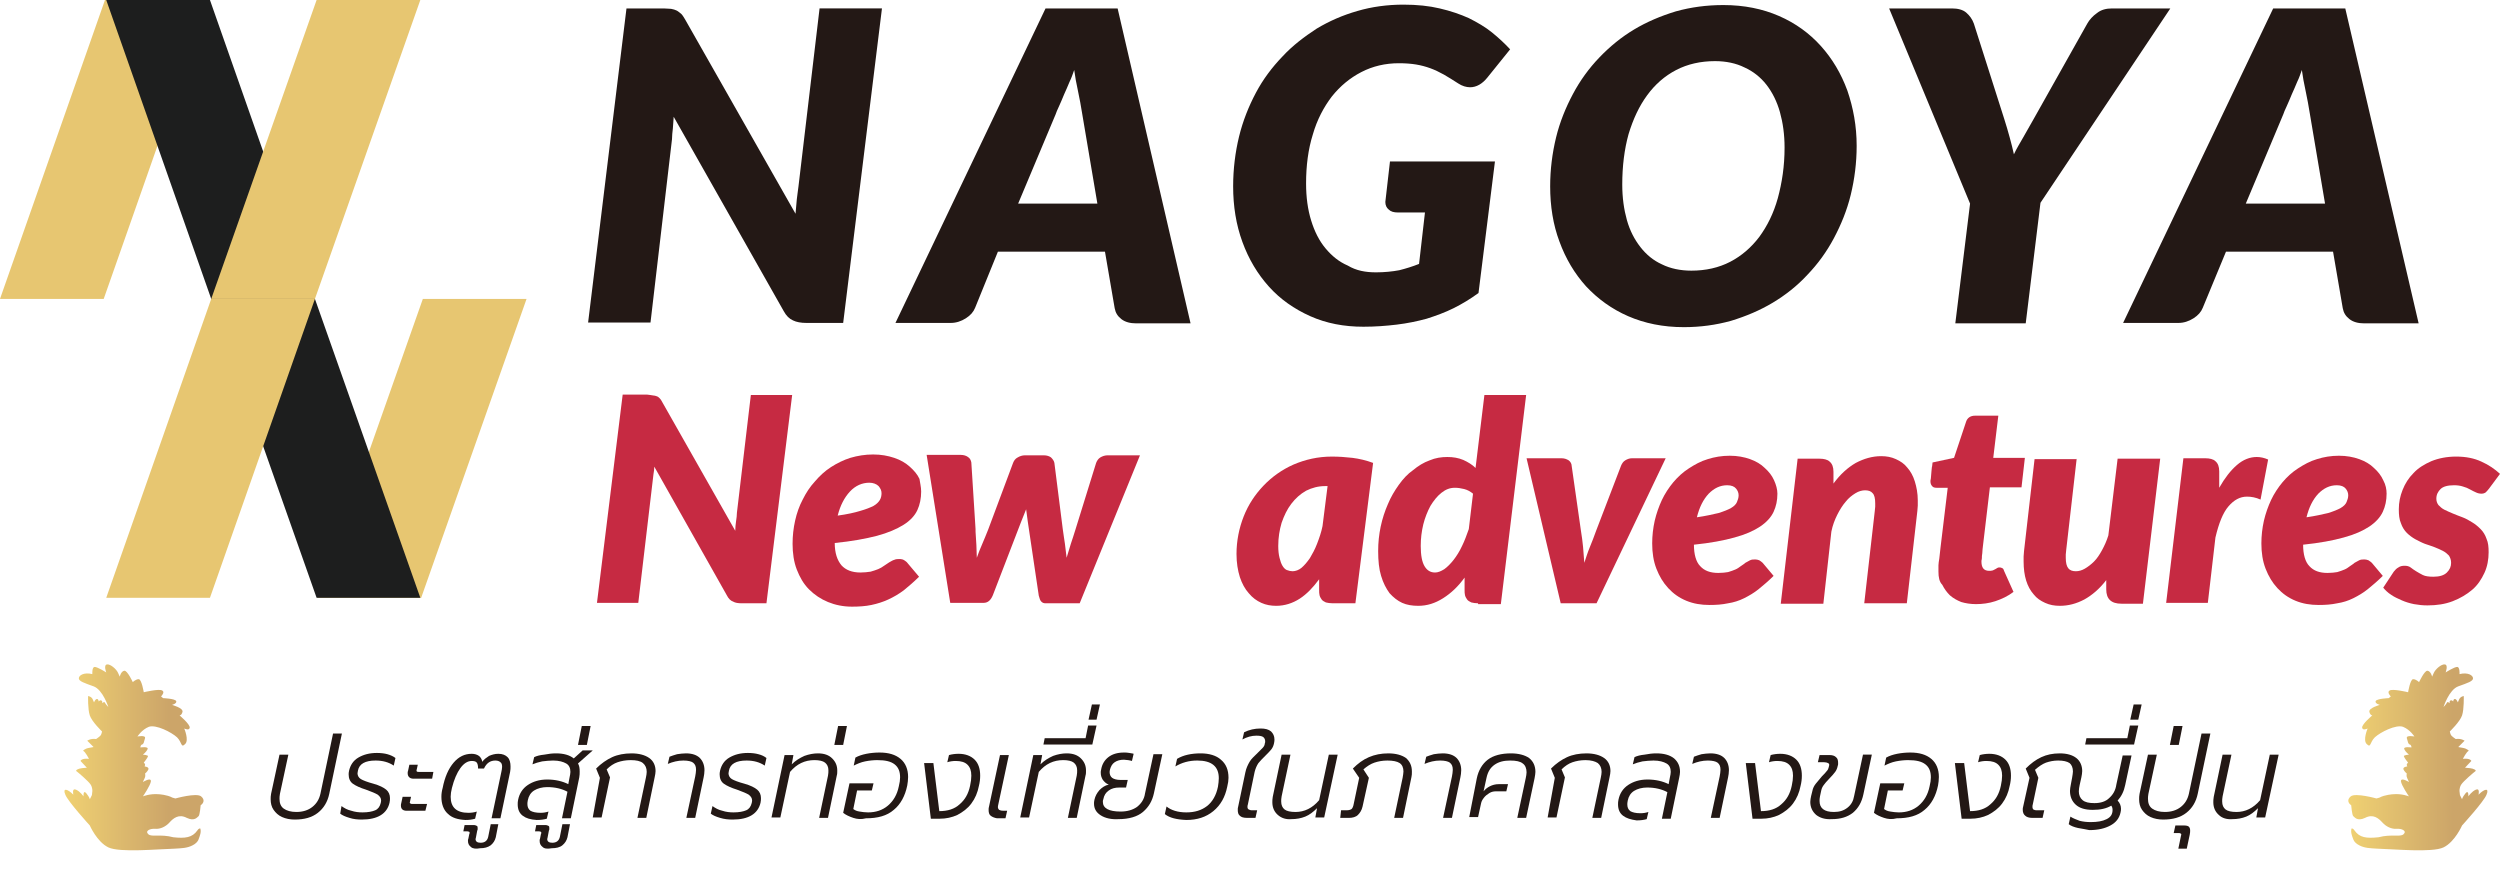
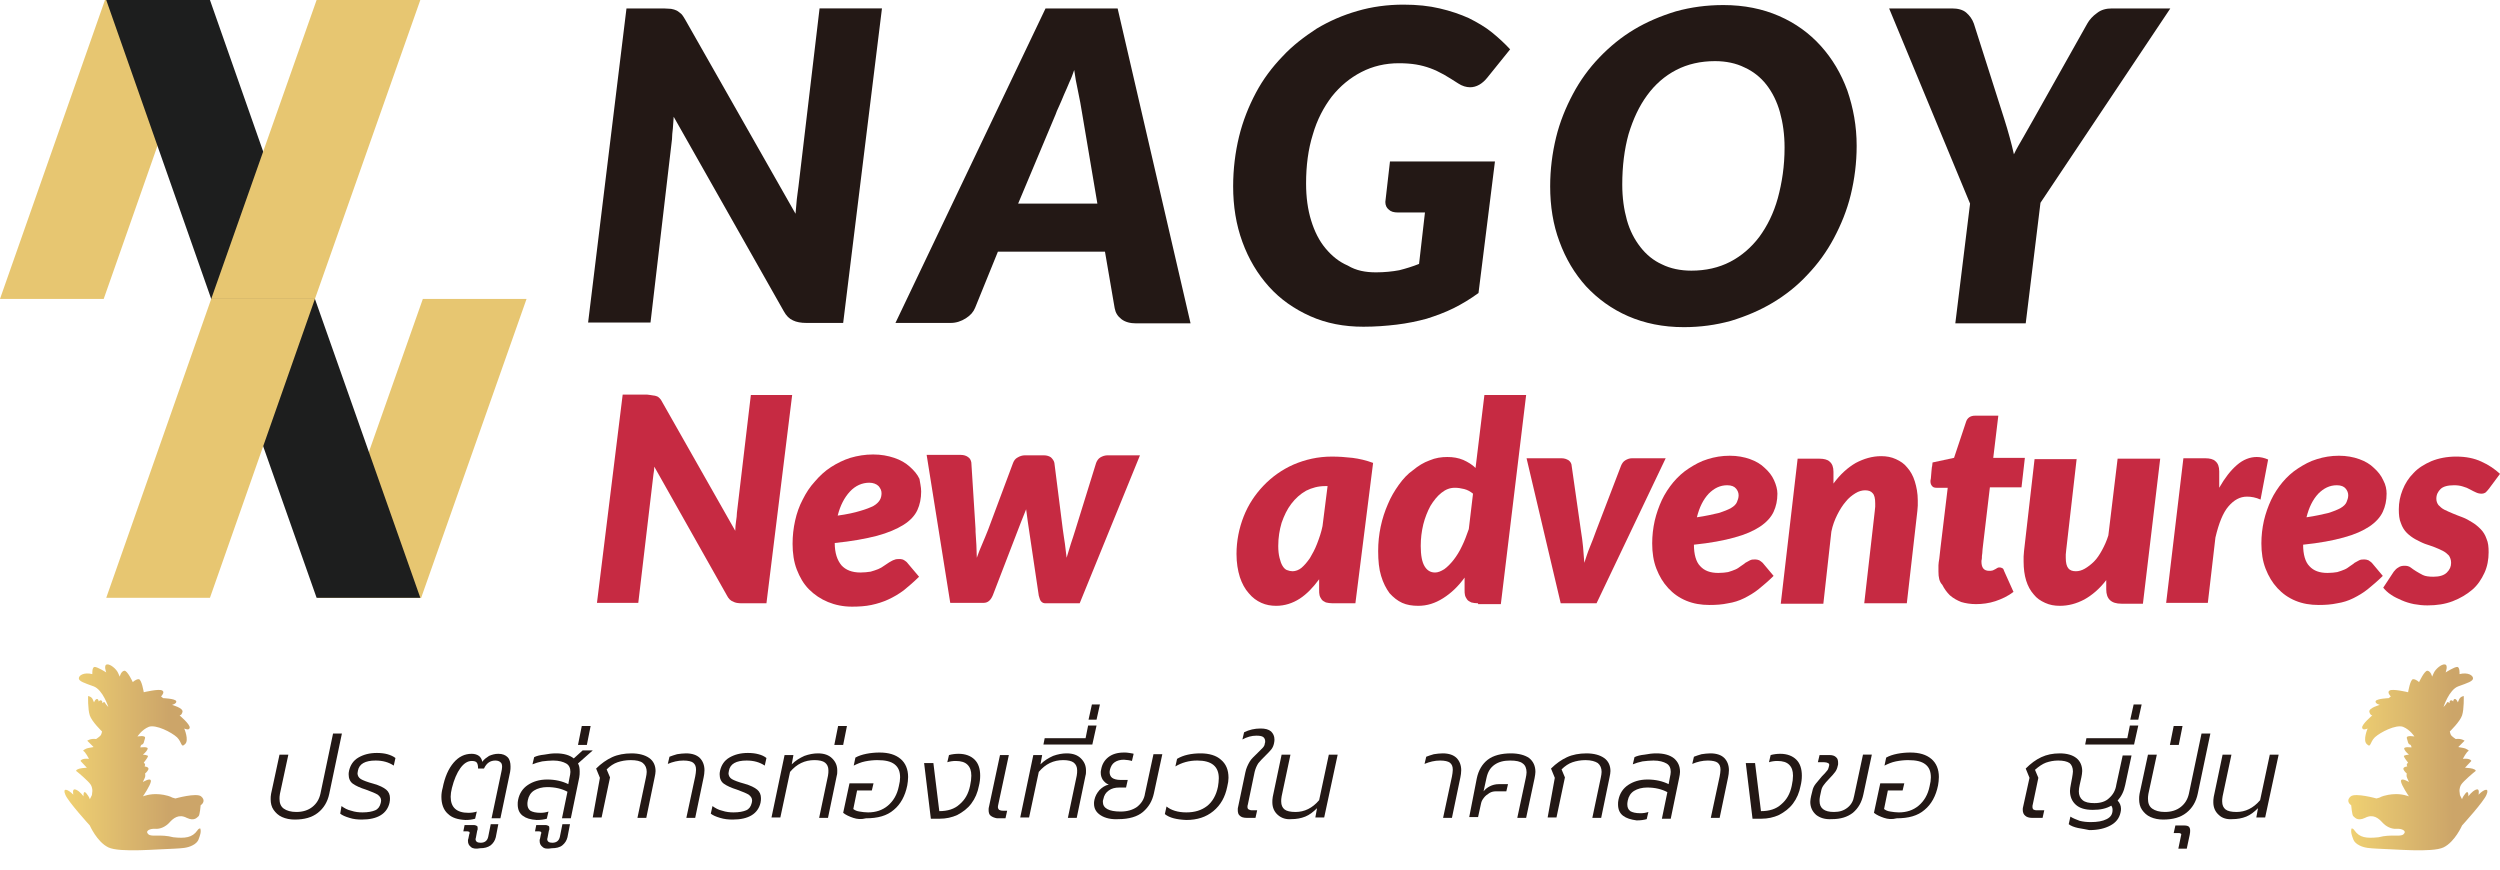
<svg xmlns="http://www.w3.org/2000/svg" version="1.1" id="_レイヤー_2" x="0px" y="0px" viewBox="0 0 593 206.3" style="enable-background:new 0 0 593 206.3;" xml:space="preserve">
  <style type="text/css">
	.st0{fill:url(#SVGID_1_);}
	.st1{fill:url(#SVGID_00000007423560034023845210000013530250032287073418_);}
	.st2{fill:#231815;}
	.st3{fill:#C62A42;}
	.st4{fill:#E7C671;}
	.st5{fill:#1D1E1E;}
</style>
  <linearGradient id="SVGID_1_" gradientUnits="userSpaceOnUse" x1="15.284" y1="179.645" x2="48.284" y2="179.645">
    <stop offset="0" style="stop-color:#F0D172" />
    <stop offset="0.21" style="stop-color:#E6C570" />
    <stop offset="0.751" style="stop-color:#CCA569" />
  </linearGradient>
  <path class="st0" d="M46.8,197c0.2-0.3,0.4-0.5,0.7-0.5c0.3,0.8-0.1,1.8-0.4,2.6c-0.2,0.6-0.8,1.1-1.4,1.4c-1.3,0.7-2.7,0.7-4.2,0.8  c-4,0.1-13.1,1-15.8-0.3s-4.4-5.2-4.4-5.2s-5.2-5.7-5.8-7.3c-0.7-1.6,0.4-1.5,1.9,0c0,0-0.4-1.6,0.6-1.2c1,0.4,1.8,1.6,1.8,1.6  s-0.1-1.7,0.7-0.7c0.8,1,0.8,1.4,0.8,1.4l0.5-1l0.1-0.9c0,0,0.1-0.8-0.4-1.6s-3.1-3-3.4-3.2c-0.2-0.2,0.4-0.6,1.4-0.7l1.1-0.1  l-1.5-1.6c0,0,0.2-0.7,2-0.5c0,0-0.9-1.8-1.4-1.9c0,0,0.3-0.5,1.4-0.7l1.1-0.2l-1.5-1.5c0,0,0.8-0.6,2.1-0.4c0,0,0.9-0.6,1.1-0.9  c0.2-0.3,0.3-0.9,0.3-0.9s-2.4-2.3-2.9-3.8s-0.4-4.6-0.4-4.6s0.8,0.1,1.1,0.8l0.3,0.7c0,0,0.3-0.8,0.7-0.8c0.4,0,0.4,0.6,0.4,0.6  s0.4-0.5,0.7-0.2c0.3,0.2,0.1,0.6,0.1,0.6s0.6-0.5,0.7-0.1c0.2,0.4,0.8,1,0.8,1s-1.3-4.1-3.5-4.9c-2.2-0.8-3.5-1.2-3.5-1.9  s1.2-1.5,3.2-1c0,0-0.1-1.6,0.5-1.7c0.6-0.1,2.8,1.3,2.8,1.3s-0.7-1.8,0.2-1.9c0.8-0.1,2.2,1.1,2.6,2l0.4,0.9c0,0,0.3-1.3,1.1-1.4  c0.7-0.1,2,2.7,2,2.7s0.7-0.7,1.4-0.7s1.2,3.1,1.2,3.1s3.7-0.9,4.4-0.4c0.7,0.4-0.3,1.4-0.3,1.4l0.5,0.4c0,0,2.8,0.1,3.1,0.7  c0.2,0.6-1,0.9-1,0.9s2.6,0.7,2.5,1.6c-0.2,0.9-0.7,0.9-0.7,0.9s2.5,2.1,2.4,2.9c-0.1,0.8-1.3,0.2-1.3,0.2s1.2,2.8,0.2,3.7  c-1,1-0.7-0.4-1.9-1.6c-1.3-1.2-5-3.1-6.7-2.5c-1.7,0.7-2.7,2.3-2.7,2.3s2-0.4,1.8,0.4l-0.2,0.7c0,0-0.1,0.7-0.5,0.8  s-0.4,0.7-0.4,0.7s2-0.3,1.7,0.4s-1.1,1.3-1.1,1.3s1.3,0.1,1.2,0.4c-0.1,0.4-1,1.5-1,1.5s0.4,0.3,0.3,0.6l-0.1,0.3  c0,0,1.1,0.1,0.9,0.7c-0.2,0.5-0.8,1-0.8,1s0.2,0.5-0.1,1.1s-0.4,0.9-0.4,0.9s1.9-1.2,1.9-0.2c-0.1,1-1.9,3.6-1.9,3.6  s1.7-0.7,3.8-0.5c0,0,1.9,0.1,3.2,0.8l0.7,0.2c0,0,5-1.4,6.1-0.5s0.4,1.8-0.1,2.1c0,0-0.2,2.4-0.5,2.6c-0.3,0.2-0.9,1.3-2.8,0.4  c-1.9-1-3.2,0.1-4.1,1.1c-0.9,1-2.2,1.6-3.4,1.5s-2.5,0.5-1.6,1.3c0.8,0.7,2.9-0.1,5.9,0.7C43.9,198.9,45.6,198.7,46.8,197z" />
  <linearGradient id="SVGID_00000040537594253048486380000010552726624025009804_" gradientUnits="userSpaceOnUse" x1="557.016" y1="179.645" x2="590.016" y2="179.645">
    <stop offset="0" style="stop-color:#F0D172" />
    <stop offset="0.21" style="stop-color:#E6C570" />
    <stop offset="0.751" style="stop-color:#CCA569" />
  </linearGradient>
  <path style="fill:url(#SVGID_00000040537594253048486380000010552726624025009804_);" d="M558.5,197c-0.2-0.3-0.4-0.5-0.7-0.5  c-0.3,0.8,0.1,1.8,0.4,2.6c0.2,0.6,0.8,1.1,1.4,1.4c1.3,0.7,2.7,0.7,4.2,0.8c4,0.1,13.1,1,15.8-0.3s4.4-5.2,4.4-5.2s5.2-5.7,5.8-7.3  c0.7-1.6-0.4-1.5-1.9,0c0,0,0.4-1.6-0.6-1.2c-1,0.4-1.8,1.6-1.8,1.6s0.1-1.7-0.7-0.7s-0.8,1.4-0.8,1.4l-0.5-1l-0.1-0.9  c0,0-0.1-0.8,0.4-1.6s3.1-3,3.4-3.2c0.2-0.2-0.4-0.6-1.4-0.7l-1.1-0.1l1.5-1.6c0,0-0.2-0.7-2-0.5c0,0,0.9-1.8,1.4-1.9  c0,0-0.3-0.5-1.4-0.7l-1.1-0.2l1.5-1.5c0,0-0.8-0.6-2.1-0.4c0,0-0.9-0.6-1.1-0.9c-0.2-0.3-0.3-0.9-0.3-0.9s2.4-2.3,2.9-3.8  s0.4-4.6,0.4-4.6s-0.8,0.1-1.1,0.8l-0.3,0.7c0,0-0.3-0.8-0.7-0.8s-0.4,0.6-0.4,0.6s-0.4-0.5-0.7-0.2c-0.3,0.2-0.1,0.6-0.1,0.6  s-0.6-0.5-0.7-0.1c-0.2,0.4-0.8,1-0.8,1s1.3-4.1,3.5-4.9c2.2-0.8,3.5-1.2,3.5-1.9s-1.2-1.5-3.2-1c0,0,0.1-1.6-0.5-1.7  c-0.6-0.1-2.8,1.3-2.8,1.3s0.7-1.8-0.2-1.9c-0.8-0.1-2.2,1.1-2.6,2l-0.4,0.9c0,0-0.3-1.3-1.1-1.4c-0.7-0.1-2,2.7-2,2.7  s-0.7-0.7-1.4-0.7s-1.2,3.1-1.2,3.1s-3.7-0.9-4.4-0.4c-0.7,0.4,0.3,1.4,0.3,1.4l-0.5,0.4c0,0-2.8,0.1-3.1,0.7c-0.2,0.6,1,0.9,1,0.9  s-2.6,0.7-2.5,1.6c0.2,0.9,0.7,0.9,0.7,0.9s-2.5,2.1-2.4,2.9c0.1,0.8,1.3,0.2,1.3,0.2s-1.2,2.8-0.2,3.7c1,1,0.7-0.4,1.9-1.6  c1.3-1.2,5-3.1,6.7-2.5c1.7,0.7,2.7,2.3,2.7,2.3s-2-0.4-1.8,0.4l0.2,0.7c0,0,0.1,0.7,0.5,0.8s0.4,0.7,0.4,0.7s-2-0.3-1.7,0.4  s1.1,1.3,1.1,1.3s-1.3,0.1-1.2,0.4c0.1,0.4,1,1.5,1,1.5s-0.4,0.3-0.3,0.6l0.1,0.3c0,0-1.1,0.1-0.9,0.7c0.2,0.5,0.8,1,0.8,1  s-0.2,0.5,0.1,1.1s0.4,0.9,0.4,0.9s-1.9-1.2-1.9-0.2c0.1,1,1.9,3.6,1.9,3.6s-1.7-0.7-3.8-0.5c0,0-1.9,0.1-3.2,0.8l-0.7,0.2  c0,0-5-1.4-6.1-0.5s-0.4,1.8,0.1,2.1c0,0,0.2,2.4,0.5,2.6c0.3,0.2,0.9,1.3,2.8,0.4c1.9-1,3.2,0.1,4.1,1.1c0.9,1,2.2,1.6,3.4,1.5  s2.5,0.5,1.6,1.3c-0.8,0.7-2.9-0.1-5.9,0.7C561.3,198.9,559.7,198.7,558.5,197z" />
  <g>
    <g>
      <g>
        <g>
          <path class="st2" d="M66.9,193.8c-0.9-0.4-1.5-1-2-1.7s-0.7-1.6-0.7-2.5c0-0.4,0-0.8,0.1-1.3l2-9.3h2.1l-2,9.3      c-0.1,0.5-0.1,0.9-0.1,1.2c0,1,0.3,1.8,1,2.3s1.7,0.8,3,0.8c1.5,0,2.8-0.4,3.8-1.2s1.6-1.8,1.9-3.1l3-14.3h2.1l-3,14.3      c-0.4,1.9-1.3,3.4-2.7,4.5c-1.4,1.1-3.2,1.6-5.5,1.6C68.8,194.4,67.8,194.2,66.9,193.8z" />
          <path class="st2" d="M82.9,194c-1-0.3-1.7-0.6-2.2-1l0.3-1.8c0.7,0.5,1.4,0.9,2.3,1.1c0.9,0.3,1.8,0.4,2.7,0.4      c1.3,0,2.3-0.2,3-0.5s1.1-0.9,1.3-1.7c0-0.1,0.1-0.3,0.1-0.6c0-0.6-0.3-1-0.8-1.4c-0.5-0.3-1.4-0.7-2.8-1.2      c-1.3-0.4-2.4-0.9-3.1-1.4s-1-1.3-1-2.2c0-0.2,0-0.5,0.1-0.9c0.3-1.3,1-2.4,2.2-3.1s2.6-1.1,4.4-1.1c0.9,0,1.8,0.1,2.5,0.3      s1.4,0.5,1.9,0.9l-0.4,1.8c-1.2-0.8-2.6-1.2-4.3-1.2c-2.5,0-3.9,0.8-4.2,2.4c0,0.3-0.1,0.4-0.1,0.6c0,0.6,0.3,1.1,0.8,1.4      s1.5,0.7,3,1.1c1.4,0.4,2.4,0.9,3,1.4s0.9,1.2,0.9,2c0,0.3,0,0.7-0.1,1.1c-0.6,2.6-2.8,4-6.6,4C84.8,194.4,83.8,194.3,82.9,194z      " />
-           <path class="st2" d="M95.1,191.1c0-0.2,0-0.4,0.1-0.7l0.3-1.4h2l-0.2,0.9c0,0.2-0.1,0.4-0.1,0.4c0,0.2,0.1,0.3,0.2,0.3      c0.1,0.1,0.3,0.1,0.5,0.1h3.4l-0.4,1.6h-4.1C95.7,192.4,95.1,192,95.1,191.1z M96.7,183.4c0-0.2,0-0.4,0.1-0.6l0.3-1.4h2      l-0.2,0.9l-0.1,0.4c0,0.1,0,0.3,0.1,0.3c0.1,0.1,0.3,0.1,0.5,0.1h3.4l-0.3,1.6h-4.1C97.3,184.8,96.7,184.3,96.7,183.4z" />
          <path class="st2" d="M106.2,193c-1-0.9-1.5-2.3-1.5-4c0-0.7,0.1-1.4,0.3-2.1c0.5-2.6,1.4-4.6,2.6-6s2.6-2.1,4.3-2.1      c0.7,0,1.3,0.2,1.7,0.5c0.4,0.3,0.7,0.8,0.8,1.4c0.4-0.6,1-1,1.6-1.4c0.7-0.3,1.4-0.5,2.2-0.5c1,0,1.7,0.3,2.2,0.8      s0.7,1.3,0.7,2.2c0,0.4,0,0.8-0.1,1.3l-2.3,11h-2.1l2.3-10.9c0.1-0.5,0.2-0.9,0.2-1.3c0-0.5-0.1-0.9-0.4-1.1      c-0.2-0.2-0.6-0.4-1.2-0.4c-1.2,0-2.1,0.6-2.7,1.9h-1.4c0-0.7-0.1-1.1-0.3-1.4c-0.2-0.3-0.7-0.4-1.2-0.4c-1,0-1.9,0.6-2.7,1.7      s-1.5,2.7-2,4.7c-0.2,0.8-0.3,1.5-0.3,2.1c0,2.5,1.4,3.8,4.2,3.8c0.7,0,1.4-0.1,2-0.3l-0.4,1.7c-0.7,0.2-1.4,0.3-2.3,0.3      C108.6,194.4,107.2,194,106.2,193z" />
          <path class="st2" d="M111.7,200.9c-0.5-0.4-0.7-0.8-0.7-1.5c0-0.1,0-0.3,0.1-0.5l0.2-1l0.1-0.3c0-0.1,0-0.2-0.1-0.3      c-0.1,0-0.2-0.1-0.4-0.1h-1l0.3-1.5h2.1c0.4,0,0.6,0.1,0.8,0.2c0.2,0.1,0.2,0.3,0.2,0.6c0,0.2,0,0.4-0.1,0.5l-0.3,1.6      c0,0.2-0.1,0.3-0.1,0.4c0,0.6,0.4,0.9,1.2,0.9c1,0,1.6-0.5,1.8-1.4l0.6-3h1.8l-0.6,3.1c-0.2,0.8-0.6,1.4-1.2,1.9      c-0.7,0.5-1.5,0.7-2.5,0.7C112.9,201.4,112.1,201.3,111.7,200.9z" />
          <path class="st2" d="M124,193.5c-0.8-0.6-1.2-1.5-1.2-2.7c0-0.3,0-0.7,0.1-1.1c0.3-1.5,1.1-2.7,2.3-3.5c1.2-0.8,2.7-1.3,4.6-1.3      c1.9,0,3.6,0.4,5,1.1l0.3-1.6c0.1-0.5,0.2-0.9,0.2-1.3c0-0.9-0.3-1.6-1-2s-1.7-0.7-3.1-0.7c-0.9,0-1.7,0.1-2.6,0.2      c-0.9,0.2-1.6,0.4-2.3,0.7l0.4-1.7c0.6-0.3,1.4-0.5,2.4-0.6c1-0.2,1.9-0.3,2.8-0.3c1.8,0,3.2,0.4,4.2,1.2l2.1-1.9h2.4l-3.5,3.1      c0.3,0.5,0.4,1.1,0.4,1.9c0,0.4,0,0.9-0.1,1.4l-2,9.7h-2.1l1.3-6.3c-1.3-0.7-2.9-1.1-4.8-1.1c-1.2,0-2.3,0.3-3.1,0.8      c-0.8,0.5-1.3,1.3-1.5,2.3c-0.1,0.4-0.1,0.8-0.1,0.9c0,0.7,0.2,1.2,0.7,1.6c0.5,0.3,1.3,0.5,2.4,0.5c0.7,0,1.3-0.1,1.9-0.3      l-0.4,1.7c-0.7,0.2-1.5,0.3-2.4,0.3C125.8,194.4,124.8,194.1,124,193.5z" />
          <path class="st2" d="M128.7,200.9c-0.5-0.4-0.7-0.8-0.7-1.5c0-0.1,0-0.3,0.1-0.5l0.2-1l0.1-0.3c0-0.1,0-0.2-0.1-0.3      c-0.1,0-0.2-0.1-0.4-0.1h-1l0.3-1.5h2.1c0.4,0,0.6,0.1,0.8,0.2c0.2,0.1,0.2,0.3,0.2,0.6c0,0.2,0,0.4-0.1,0.5l-0.3,1.6      c0,0.2-0.1,0.3-0.1,0.4c0,0.6,0.4,0.9,1.2,0.9c1,0,1.6-0.5,1.8-1.4l0.6-3h1.8l-0.6,3.1c-0.2,0.8-0.6,1.4-1.2,1.9      s-1.5,0.7-2.5,0.7C129.8,201.4,129.1,201.3,128.7,200.9z" />
          <path class="st2" d="M138,172.2h2.1l-0.9,4.5h-2.1L138,172.2z" />
          <path class="st2" d="M142.3,184.5l-0.9-2.2c1.2-1.2,2.5-2.1,3.8-2.7c1.3-0.6,2.9-0.9,4.6-0.9c1.8,0,3.2,0.4,4.2,1.1      s1.5,1.8,1.5,3.1c0,0.4-0.1,0.9-0.2,1.4l-2,9.7h-2.1l2-9.5c0.1-0.5,0.2-1,0.2-1.4c0-0.9-0.3-1.6-0.9-2.1s-1.6-0.7-2.9-0.7      c-1.2,0-2.2,0.2-3.1,0.5c-0.9,0.3-1.8,0.9-2.6,1.7l0.8,1.9l-2,9.5h-2.1L142.3,184.5z" />
          <path class="st2" d="M164.9,184.2c0.1-0.6,0.2-1.1,0.2-1.6c0-0.8-0.2-1.3-0.7-1.7c-0.4-0.3-1.2-0.5-2.3-0.5      c-1.3,0-2.5,0.3-3.7,0.8l0.4-1.7c0.5-0.2,1.1-0.4,1.8-0.6c0.7-0.1,1.4-0.2,2.1-0.2c1.5,0,2.6,0.4,3.3,1.1      c0.7,0.7,1.1,1.7,1.1,2.9c0,0.6-0.1,1.2-0.2,1.7l-2,9.6h-2.1L164.9,184.2z" />
          <path class="st2" d="M170.8,194c-1-0.3-1.7-0.6-2.2-1l0.4-1.8c0.7,0.5,1.4,0.9,2.3,1.1c0.9,0.3,1.8,0.4,2.7,0.4      c1.3,0,2.3-0.2,3-0.5s1.1-0.9,1.3-1.7c0-0.1,0.1-0.3,0.1-0.6c0-0.6-0.3-1-0.8-1.4c-0.5-0.3-1.4-0.7-2.8-1.2      c-1.3-0.4-2.4-0.9-3.1-1.4c-0.7-0.5-1-1.3-1-2.2c0-0.2,0-0.5,0.1-0.9c0.3-1.3,1-2.4,2.2-3.1c1.2-0.7,2.6-1.1,4.4-1.1      c0.9,0,1.8,0.1,2.5,0.3c0.8,0.2,1.4,0.5,1.9,0.9l-0.4,1.8c-1.2-0.8-2.6-1.2-4.3-1.2c-2.5,0-3.9,0.8-4.2,2.4      c0,0.3-0.1,0.4-0.1,0.6c0,0.6,0.3,1.1,0.8,1.4s1.5,0.7,3,1.1c1.4,0.4,2.4,0.9,3,1.4s0.9,1.2,0.9,2c0,0.3,0,0.7-0.1,1.1      c-0.6,2.6-2.8,4-6.6,4C172.7,194.4,171.8,194.3,170.8,194z" />
          <path class="st2" d="M186.1,179.1h2.1l-0.4,2.2c0.9-0.9,1.9-1.5,3-2c1.1-0.4,2.2-0.6,3.2-0.6c1.5,0,2.6,0.4,3.4,1.2      c0.8,0.8,1.2,1.7,1.2,2.9c0,0.4,0,0.8-0.1,1.1l-2.1,10.1h-2.1l2.1-10c0.1-0.5,0.1-0.9,0.1-1.3c0-0.8-0.3-1.4-0.8-1.8      c-0.5-0.4-1.4-0.6-2.5-0.6c-2.3,0-4.2,0.9-5.8,2.8l-2.3,10.8H183L186.1,179.1z" />
          <path class="st2" d="M198.8,172.2h2.1l-0.9,4.5h-2.1L198.8,172.2z" />
          <path class="st2" d="M202.4,194c-0.9-0.3-1.8-0.7-2.4-1.2l1.5-7h5.7l-0.4,1.7h-3.5l-0.9,4.4c0.4,0.3,0.8,0.5,1.5,0.6      c0.6,0.1,1.3,0.2,2,0.2c1.8,0,3.4-0.5,4.7-1.6s2.2-2.6,2.6-4.6c0.2-0.8,0.3-1.5,0.3-2.1c0-1.4-0.4-2.4-1.3-3.1      c-0.9-0.7-2.2-1-4.1-1c-0.9,0-1.9,0.1-2.9,0.3s-1.9,0.6-2.7,1l0.4-1.9c0.7-0.4,1.6-0.7,2.6-0.9s2.1-0.3,3.1-0.3      c2.2,0,3.8,0.5,5,1.5s1.8,2.5,1.8,4.3c0,0.7-0.1,1.4-0.2,2c-0.5,2.5-1.6,4.5-3.2,5.8c-1.6,1.4-3.8,2-6.6,2      C204.3,194.4,203.3,194.3,202.4,194z" />
          <path class="st2" d="M219.2,181h2.2l1.4,11.4c2,0,3.6-0.5,4.8-1.6c1.3-1.1,2.1-2.5,2.5-4.4c0.2-0.9,0.3-1.7,0.3-2.4      c0-1.2-0.3-2-0.9-2.6s-1.5-0.9-2.8-0.9c-0.7,0-1.4,0.1-2,0.3l0.4-1.7c0.7-0.2,1.5-0.3,2.3-0.3c1.6,0,2.9,0.5,3.8,1.4      c0.9,0.9,1.3,2.2,1.3,3.8c0,0.8-0.1,1.6-0.3,2.4c-0.3,1.6-0.9,3-1.8,4.2c-0.9,1.2-2,2-3.3,2.7c-1.3,0.6-2.7,0.9-4.2,0.9h-2.1      L219.2,181z" />
          <path class="st2" d="M235,193.5c-0.4-0.3-0.5-0.8-0.5-1.4c0-0.3,0-0.5,0.1-0.8l2.6-12.2h2.1l-2.5,11.7c0,0.1-0.1,0.3-0.1,0.6      s0.1,0.5,0.3,0.7c0.2,0.1,0.5,0.2,0.9,0.2h1l-0.4,1.8h-2C235.9,194,235.4,193.8,235,193.5z" />
          <path class="st2" d="M245.1,179.1h2.1l-0.4,2.2c0.9-0.9,1.9-1.5,3-2c1.1-0.4,2.2-0.6,3.2-0.6c1.5,0,2.6,0.4,3.4,1.2      c0.8,0.8,1.2,1.7,1.2,2.9c0,0.4,0,0.8-0.1,1.1l-2.1,10.1h-2.1l2.1-10c0.1-0.5,0.1-0.9,0.1-1.3c0-0.8-0.3-1.4-0.8-1.8      c-0.5-0.4-1.4-0.6-2.5-0.6c-2.3,0-4.2,0.9-5.8,2.8l-2.3,10.8H242L245.1,179.1z" />
          <path class="st2" d="M247.8,175.1h9.7l0.6-3h2l-1,4.5h-11.6L247.8,175.1z" />
          <path class="st2" d="M259,167.1h1.9l-0.8,3.6h-1.9L259,167.1z" />
          <path class="st2" d="M261.1,193.4c-1.1-0.7-1.6-1.6-1.6-2.8c0-0.2,0-0.5,0.1-0.9c0.2-0.9,0.6-1.6,1.2-2.3      c0.6-0.6,1.3-1.1,2.2-1.3c-0.6-0.2-1-0.6-1.4-1.1c-0.3-0.5-0.5-1-0.5-1.7c0-0.2,0-0.5,0.1-0.8c0.2-1.2,0.8-2.2,1.7-2.9      c0.9-0.7,2.1-1.1,3.7-1.1c0.4,0,0.8,0,1.3,0.1c0.4,0.1,0.8,0.1,1,0.2l-0.4,1.7c-0.2-0.1-0.5-0.1-0.9-0.2c-0.4,0-0.7-0.1-1-0.1      c-0.9,0-1.6,0.2-2.2,0.6c-0.6,0.4-0.9,1-1.1,1.7c0,0.1-0.1,0.3-0.1,0.6c0,0.6,0.2,1.1,0.6,1.4c0.4,0.3,1.1,0.5,2,0.5h1.7      l-0.4,1.8h-1.6c-1,0-1.8,0.2-2.5,0.7s-1.1,1.1-1.3,2.1c-0.1,0.2-0.1,0.4-0.1,0.6c0,1.5,1.4,2.3,4.2,2.3c1.6,0,2.9-0.4,3.9-1.1      c1-0.8,1.7-1.8,1.9-3.2l2-9.3h2.1l-2,9.3c-0.4,1.8-1.2,3.2-2.6,4.4c-1.3,1.1-3.3,1.7-5.8,1.7      C263.7,194.4,262.2,194.1,261.1,193.4z" />
          <path class="st2" d="M276.3,193.1l0.4-1.8c1.1,0.9,2.7,1.4,4.7,1.4s3.6-0.5,4.9-1.5s2.2-2.6,2.6-4.6c0.1-0.7,0.2-1.3,0.2-2      c0-2.8-1.7-4.2-5.1-4.2c-2,0-3.7,0.5-5.2,1.4l0.4-1.8c1.5-0.9,3.4-1.3,5.6-1.3c2,0,3.7,0.5,4.8,1.5c1.2,1,1.8,2.4,1.8,4.3      c0,0.6-0.1,1.3-0.3,2.1c-0.5,2.5-1.6,4.4-3.3,5.8c-1.7,1.4-3.8,2.1-6.4,2.1C279.1,194.4,277.4,194,276.3,193.1z" />
          <path class="st2" d="M294.1,193.5c-0.4-0.3-0.5-0.8-0.5-1.4c0-0.3,0-0.5,0.1-0.8l1.7-8.1c0.2-1,0.6-1.8,1-2.5s1.1-1.3,1.9-2.1      c0.5-0.5,0.9-0.9,1.2-1.2c0.3-0.3,0.5-0.7,0.5-1c0.1-0.2,0.1-0.4,0.1-0.6c0-0.4-0.2-0.8-0.5-1s-0.8-0.3-1.6-0.3      c-1.1,0-2.2,0.3-3.3,0.9l0.4-1.7c1.2-0.6,2.5-0.9,3.9-0.9c1.1,0,1.9,0.2,2.5,0.7c0.5,0.5,0.8,1.1,0.8,1.9c0,0.2,0,0.5-0.1,0.9      c-0.1,0.5-0.3,1-0.6,1.4c-0.3,0.4-0.8,0.9-1.4,1.5c-0.7,0.7-1.3,1.3-1.7,1.8c-0.4,0.6-0.7,1.3-0.9,2.1l-1.6,7.7      c-0.1,0.2-0.1,0.5-0.1,0.6c0,0.3,0.1,0.5,0.3,0.6c0.2,0.1,0.4,0.2,0.8,0.2h1.2l-0.4,1.8h-2C294.9,194,294.4,193.8,294.1,193.5z" />
          <path class="st2" d="M303.1,193.3c-0.8-0.7-1.3-1.7-1.3-3c0-0.3,0-0.8,0.1-1.3l2.1-10h2.1l-2.1,9.9c-0.1,0.5-0.1,0.9-0.1,1.2      c0,0.9,0.3,1.5,0.8,1.9s1.4,0.6,2.6,0.6c2.1,0,4-0.9,5.6-2.8l2.3-10.8h2.1l-3.2,14.9H312l0.4-2.2c-0.9,0.9-1.8,1.6-2.8,2      s-2.1,0.6-3.3,0.6C305.1,194.4,304,194.1,303.1,193.3z" />
-           <path class="st2" d="M318.1,192.2h1.3c0.5,0,0.9-0.1,1.2-0.3c0.2-0.2,0.4-0.6,0.5-1.2l1.3-6.2l-1.5-2.2c1.2-1.2,2.4-2.1,3.8-2.7      c1.4-0.6,2.9-0.9,4.6-0.9c1.8,0,3.2,0.4,4.2,1.1c0.9,0.8,1.4,1.8,1.4,3.2c0,0.5,0,0.9-0.1,1.3l-2,9.7h-2.1l2-9.5      c0.1-0.7,0.2-1.1,0.2-1.5c0-0.9-0.3-1.6-0.9-2s-1.6-0.6-2.9-0.6c-1.2,0-2.2,0.2-3.1,0.5s-1.8,0.9-2.6,1.6l1.3,2l-1.5,6.8      c-0.2,0.9-0.6,1.5-1.1,2s-1.3,0.7-2.1,0.7h-2.1L318.1,192.2z" />
          <path class="st2" d="M344.4,184.2c0.1-0.6,0.2-1.1,0.2-1.6c0-0.8-0.2-1.3-0.7-1.7c-0.4-0.3-1.2-0.5-2.3-0.5      c-1.3,0-2.5,0.3-3.7,0.8l0.4-1.7c0.5-0.2,1.1-0.4,1.8-0.6c0.7-0.1,1.4-0.2,2.1-0.2c1.5,0,2.6,0.4,3.3,1.1      c0.7,0.7,1.1,1.7,1.1,2.9c0,0.6-0.1,1.2-0.2,1.7l-2,9.6h-2.1L344.4,184.2z" />
          <path class="st2" d="M350.3,184.6c0.4-1.9,1.3-3.4,2.6-4.4c1.3-1,3.2-1.5,5.5-1.5c1.8,0,3.3,0.4,4.3,1.1c1,0.8,1.5,1.9,1.5,3.3      c0,0.4-0.1,0.9-0.2,1.5l-2,9.4h-2.1l2-9.4c0.1-0.5,0.2-1,0.2-1.4c0-0.9-0.3-1.7-0.9-2.1c-0.6-0.5-1.6-0.7-3-0.7      c-1.5,0-2.7,0.3-3.7,1s-1.6,1.7-1.9,3.1l-0.7,3.2c0.4-0.5,0.9-0.9,1.5-1.2s1.3-0.5,2.1-0.5h2.2l-0.4,1.7h-2.4      c-0.6,0-1.1,0.1-1.6,0.4c-0.5,0.3-1,0.7-1.3,1.1c-0.4,0.5-0.6,0.9-0.7,1.4l-0.7,3.2h-2.1L350.3,184.6z" />
          <path class="st2" d="M368.8,184.5l-0.9-2.2c1.2-1.2,2.5-2.1,3.8-2.7c1.3-0.6,2.9-0.9,4.6-0.9c1.8,0,3.2,0.4,4.2,1.1      c1,0.7,1.5,1.8,1.5,3.1c0,0.4-0.1,0.9-0.2,1.4l-2,9.7h-2.1l2-9.5c0.1-0.5,0.2-1,0.2-1.4c0-0.9-0.3-1.6-0.9-2.1      c-0.6-0.4-1.6-0.7-2.9-0.7c-1.2,0-2.2,0.2-3.1,0.5s-1.8,0.9-2.6,1.7l0.8,1.9l-2,9.5h-2.1L368.8,184.5z" />
          <path class="st2" d="M385,193.5c-0.8-0.6-1.2-1.5-1.2-2.7c0-0.3,0-0.7,0.1-1.1c0.3-1.5,1.1-2.7,2.3-3.5c1.2-0.8,2.7-1.3,4.6-1.3      s3.6,0.4,5,1.1l0.3-1.6c0.1-0.5,0.2-0.9,0.2-1.3c0-0.9-0.3-1.6-1-2s-1.7-0.7-3.1-0.7c-0.9,0-1.7,0.1-2.6,0.2      c-0.9,0.2-1.6,0.4-2.3,0.7l0.4-1.7c0.6-0.3,1.4-0.5,2.4-0.6c1-0.2,1.9-0.3,2.8-0.3c1.8,0,3.2,0.4,4.2,1.2      c0.9,0.8,1.4,1.8,1.4,3.2c0,0.4-0.1,0.9-0.2,1.4l-2,9.7h-2.1l1.3-6.3c-1.3-0.7-2.9-1.1-4.8-1.1c-1.2,0-2.3,0.3-3.1,0.8      c-0.8,0.5-1.3,1.3-1.5,2.3c-0.1,0.4-0.1,0.8-0.1,0.9c0,0.7,0.2,1.2,0.7,1.6c0.5,0.3,1.3,0.5,2.4,0.5c0.7,0,1.3-0.1,1.9-0.3      l-0.4,1.7c-0.7,0.2-1.5,0.3-2.4,0.3C386.8,194.4,385.8,194.1,385,193.5z" />
          <path class="st2" d="M407.9,184.2c0.1-0.6,0.2-1.1,0.2-1.6c0-0.8-0.2-1.3-0.7-1.7c-0.4-0.3-1.2-0.5-2.3-0.5      c-1.3,0-2.5,0.3-3.7,0.8l0.4-1.7c0.5-0.2,1.1-0.4,1.8-0.6c0.7-0.1,1.4-0.2,2.1-0.2c1.5,0,2.6,0.4,3.3,1.1      c0.7,0.7,1.1,1.7,1.1,2.9c0,0.6-0.1,1.2-0.2,1.7l-2,9.6h-2.1L407.9,184.2z" />
          <path class="st2" d="M414.1,181h2.2l1.4,11.4c2,0,3.6-0.5,4.8-1.6c1.3-1.1,2.1-2.5,2.5-4.4c0.2-0.9,0.3-1.7,0.3-2.4      c0-1.2-0.3-2-0.9-2.6s-1.5-0.9-2.8-0.9c-0.7,0-1.4,0.1-2,0.3l0.4-1.7c0.7-0.2,1.5-0.3,2.3-0.3c1.6,0,2.9,0.5,3.8,1.4      s1.3,2.2,1.3,3.8c0,0.8-0.1,1.6-0.3,2.4c-0.3,1.6-0.9,3-1.8,4.2s-2,2-3.3,2.7c-1.3,0.6-2.7,0.9-4.2,0.9h-2.1L414.1,181z" />
          <path class="st2" d="M430.8,193.3c-0.9-0.8-1.4-1.8-1.4-3.1c0-0.4,0.1-0.9,0.2-1.4l0.3-1.2c0.1-0.6,0.4-1.2,0.8-1.7      s0.9-1.1,1.5-1.8c0.5-0.5,0.9-0.9,1.1-1.2c0.3-0.3,0.4-0.6,0.5-1c0-0.2,0.1-0.4,0.1-0.4c0-0.3-0.1-0.4-0.3-0.5      c-0.2-0.1-0.5-0.2-0.9-0.2h-1.5l0.4-1.7h2.4c0.7,0,1.2,0.2,1.5,0.5c0.4,0.3,0.5,0.8,0.5,1.4c0,0.3,0,0.5-0.1,0.7      c-0.1,0.5-0.3,1-0.6,1.4c-0.3,0.4-0.8,1-1.4,1.6s-1,1.1-1.3,1.5s-0.5,0.8-0.6,1.3l-0.3,1.4c-0.1,0.5-0.1,0.8-0.1,1.1      c0,1.7,1.1,2.6,3.4,2.6c1.3,0,2.3-0.3,3.2-1c0.9-0.7,1.4-1.6,1.6-2.8l2.1-9.8h2.1l-2,9.4c-0.4,1.9-1.2,3.3-2.5,4.4      c-1.3,1-2.9,1.5-5,1.5C432.9,194.4,431.7,194,430.8,193.3z" />
          <path class="st2" d="M446.9,194c-0.9-0.3-1.8-0.7-2.4-1.2l1.5-7h5.7l-0.4,1.7h-3.5l-0.9,4.4c0.4,0.3,0.8,0.5,1.5,0.6      c0.6,0.1,1.3,0.2,2,0.2c1.8,0,3.4-0.5,4.7-1.6c1.3-1.1,2.2-2.6,2.6-4.6c0.2-0.8,0.3-1.5,0.3-2.1c0-1.4-0.4-2.4-1.3-3.1      c-0.9-0.7-2.2-1-4.1-1c-0.9,0-1.9,0.1-2.9,0.3s-1.9,0.6-2.7,1l0.4-1.9c0.7-0.4,1.6-0.7,2.6-0.9s2.1-0.3,3.1-0.3      c2.2,0,3.8,0.5,5,1.5s1.8,2.5,1.8,4.3c0,0.7-0.1,1.4-0.2,2c-0.5,2.5-1.6,4.5-3.2,5.8c-1.6,1.4-3.8,2-6.6,2      C448.8,194.4,447.8,194.3,446.9,194z" />
-           <path class="st2" d="M463.7,181h2.2l1.4,11.4c2,0,3.6-0.5,4.8-1.6c1.3-1.1,2.1-2.5,2.5-4.4c0.2-0.9,0.3-1.7,0.3-2.4      c0-1.2-0.3-2-0.9-2.6s-1.5-0.9-2.8-0.9c-0.7,0-1.4,0.1-2,0.3l0.4-1.7c0.7-0.2,1.5-0.3,2.3-0.3c1.6,0,2.9,0.5,3.8,1.4      s1.3,2.2,1.3,3.8c0,0.8-0.1,1.6-0.3,2.4c-0.3,1.6-0.9,3-1.8,4.2s-2,2-3.3,2.7c-1.3,0.6-2.7,0.9-4.2,0.9h-2.1L463.7,181z" />
          <path class="st2" d="M492.9,196.4c-0.9-0.2-1.7-0.5-2.2-0.9l0.4-1.8c0.6,0.4,1.4,0.7,2.2,1c0.8,0.2,1.7,0.3,2.6,0.3      c1.6,0,2.8-0.2,3.8-0.7s1.4-1.2,1.4-2.2c0-0.4-0.1-0.7-0.3-1c-1.2,0.7-2.6,1-4.4,1s-3.1-0.4-4-1.2s-1.4-1.9-1.4-3.3      c0-0.5,0.1-0.9,0.2-1.5l0.3-1.6c0.1-0.7,0.2-1.1,0.2-1.5c0-0.9-0.3-1.6-0.8-2c-0.6-0.4-1.5-0.6-2.7-0.6c-1.1,0-2,0.2-2.9,0.5      c-0.8,0.3-1.7,0.9-2.6,1.7l0.8,1.9l-1.3,6.2c-0.1,0.3-0.1,0.5-0.1,0.7c0,0.3,0.1,0.5,0.2,0.6c0.2,0.1,0.4,0.2,0.8,0.2h1.8      l-0.4,1.8H482c-0.7,0-1.3-0.2-1.6-0.5c-0.4-0.3-0.6-0.8-0.6-1.4c0-0.3,0-0.5,0.1-0.8l1.5-6.8l-0.9-2.2c1.2-1.2,2.4-2.1,3.7-2.7      c1.3-0.6,2.7-0.9,4.4-0.9c1.7,0,3,0.4,3.9,1.1c0.9,0.7,1.4,1.8,1.4,3.1c0,0.5-0.1,0.9-0.2,1.5l-0.4,1.8c-0.1,0.5-0.2,1-0.2,1.5      c0,0.9,0.3,1.6,0.9,2.1s1.5,0.7,2.8,0.7c1.5,0,2.7-0.4,3.5-1.2c0.9-0.8,1.5-1.8,1.7-3.2l1.5-6.9h2.1l-1.5,7      c-0.3,1.5-0.9,2.7-1.8,3.7c0.5,0.5,0.8,1.2,0.8,1.9c0,0.3,0,0.5-0.1,0.9c-0.3,1.4-1.1,2.4-2.4,3.1c-1.3,0.7-2.9,1.1-5,1.1      C494.8,196.7,493.9,196.6,492.9,196.4z" />
          <path class="st2" d="M494.9,175.1h9.7l0.6-3h2l-1,4.5h-11.6L494.9,175.1z" />
          <path class="st2" d="M506.1,167.1h1.9l-0.8,3.6h-1.9L506.1,167.1z" />
          <path class="st2" d="M510.1,193.8c-0.9-0.4-1.5-1-2-1.7s-0.7-1.6-0.7-2.5c0-0.4,0-0.8,0.1-1.3l2-9.3h2.1l-2,9.3      c-0.1,0.5-0.1,0.9-0.1,1.2c0,1,0.3,1.8,1,2.3s1.7,0.8,3,0.8c1.5,0,2.8-0.4,3.8-1.2s1.6-1.8,1.9-3.1l3-14.3h2.1l-3,14.3      c-0.4,1.9-1.3,3.4-2.7,4.5s-3.2,1.6-5.5,1.6C512,194.4,511,194.2,510.1,193.8z" />
          <path class="st2" d="M517.3,198.4c0-0.2,0.1-0.3,0.1-0.4c0-0.2-0.1-0.3-0.2-0.3c-0.1-0.1-0.3-0.1-0.7-0.1h-0.9l0.4-1.8h2      c0.6,0,1,0.1,1.2,0.3s0.3,0.5,0.3,0.9c0,0.2,0,0.6-0.1,1l-0.7,3.3h-2L517.3,198.4z" />
          <path class="st2" d="M515.6,172.2h2.1l-0.9,4.5h-2.1L515.6,172.2z" />
          <path class="st2" d="M526.3,193.3c-0.8-0.7-1.3-1.7-1.3-3c0-0.3,0-0.8,0.1-1.3l2.1-10h2.1l-2.1,9.9c-0.1,0.5-0.1,0.9-0.1,1.2      c0,0.9,0.3,1.5,0.8,1.9s1.4,0.6,2.6,0.6c2.1,0,4-0.9,5.6-2.8l2.3-10.8h2.1l-3.2,14.9h-2.1l0.4-2.2c-0.9,0.9-1.8,1.6-2.8,2      s-2.1,0.6-3.3,0.6C528.3,194.4,527.1,194.1,526.3,193.3z" />
        </g>
      </g>
    </g>
  </g>
  <g>
    <g>
      <g>
        <g>
          <path class="st3" d="M154.9,93.8c0.3,0,0.6,0.1,0.9,0.2c0.3,0.1,0.5,0.3,0.7,0.5c0.2,0.2,0.4,0.5,0.6,0.9l17.3,30.5      c0-0.8,0.1-1.5,0.2-2.3c0.1-0.7,0.2-1.4,0.2-2l3.3-27.9h9.8l-6.1,49.4H176c-0.9,0-1.6-0.1-2.1-0.4c-0.6-0.2-1.1-0.7-1.5-1.5      l-17.2-30.5c0,0.6-0.1,1.2-0.2,1.8c-0.1,0.6-0.1,1.1-0.2,1.7l-3.4,28.8h-9.8l6.1-49.4h5.8C154.1,93.7,154.5,93.7,154.9,93.8z" />
          <path class="st3" d="M218.5,116.6c0,1.6-0.3,3.1-0.9,4.4c-0.6,1.3-1.7,2.5-3.3,3.5c-1.6,1-3.7,1.9-6.3,2.6      c-2.7,0.7-6,1.3-10,1.7c0,2.4,0.6,4.1,1.6,5.3c1,1.1,2.5,1.7,4.5,1.7c0.9,0,1.7-0.1,2.4-0.2c0.7-0.2,1.3-0.4,1.8-0.6      c0.5-0.2,1-0.5,1.4-0.8c0.4-0.3,0.8-0.5,1.2-0.8c0.4-0.2,0.8-0.5,1.2-0.6c0.4-0.2,0.9-0.2,1.4-0.2c0.3,0,0.7,0.1,1,0.3      c0.3,0.2,0.6,0.4,0.8,0.7l2.7,3.2c-1.2,1.2-2.5,2.3-3.6,3.2c-1.2,0.9-2.4,1.6-3.7,2.2c-1.3,0.6-2.6,1-4,1.3      c-1.4,0.3-3,0.4-4.6,0.4c-2.1,0-4-0.4-5.7-1.1c-1.7-0.7-3.2-1.7-4.5-3c-1.3-1.3-2.2-2.9-2.9-4.7c-0.7-1.8-1-3.9-1-6.1      c0-1.9,0.2-3.7,0.6-5.5c0.4-1.8,1-3.5,1.8-5c0.8-1.6,1.7-3,2.9-4.3c1.1-1.3,2.4-2.5,3.8-3.4c1.4-0.9,3-1.7,4.6-2.2      c1.7-0.5,3.5-0.8,5.4-0.8c1.9,0,3.5,0.3,5,0.8c1.5,0.5,2.7,1.2,3.7,2.1c1,0.9,1.8,1.8,2.3,2.9      C218.2,114.4,218.5,115.5,218.5,116.6z M206.2,114.5c-1.7,0-3.3,0.7-4.6,2.1c-1.3,1.4-2.3,3.3-2.9,5.7c2.2-0.3,4-0.7,5.3-1.1      c1.4-0.4,2.4-0.8,3.2-1.2c0.7-0.4,1.2-0.9,1.5-1.4c0.3-0.5,0.4-1.1,0.4-1.6c0-0.6-0.2-1.1-0.7-1.7      C207.9,114.8,207.1,114.5,206.2,114.5z" />
          <path class="st3" d="M219.8,107.9h8.1c0.7,0,1.3,0.2,1.7,0.5c0.5,0.3,0.7,0.8,0.8,1.3l1,15.8c0,0.1,0,0.2,0,0.3      c0,0.1,0,0.2,0,0.3c0.1,1.1,0.1,2.1,0.2,3.2c0,1,0.1,2,0.1,3c0.4-1.1,0.8-2.2,1.3-3.3c0.5-1.1,0.9-2.2,1.4-3.4l5.9-15.8      c0.2-0.5,0.5-1,1.1-1.3c0.5-0.3,1.1-0.5,1.7-0.5h4.5c0.7,0,1.3,0.2,1.7,0.5c0.4,0.4,0.7,0.8,0.8,1.3l2,15.8      c0.2,1.2,0.3,2.3,0.5,3.4c0.1,1.1,0.3,2.2,0.4,3.3c0.3-1.1,0.7-2.2,1-3.3c0.4-1.1,0.7-2.2,1.1-3.4l4.9-15.8c0.2-0.5,0.5-1,1-1.3      c0.5-0.3,1.1-0.5,1.7-0.5h7.7l-14.3,35.1H248c-0.4,0-0.7-0.1-1-0.4c-0.3-0.3-0.4-0.7-0.6-1.4l-2.6-17.5c-0.1-0.5-0.1-1-0.2-1.5      c-0.1-0.5-0.1-1-0.2-1.5c-0.2,0.5-0.4,1-0.6,1.5c-0.2,0.5-0.4,1-0.6,1.5l-6.7,17.4c-0.5,1.2-1.2,1.8-2.2,1.8h-7.9L219.8,107.9z" />
          <path class="st3" d="M321.5,143.1h-5.4c-0.6,0-1.2-0.1-1.6-0.2c-0.4-0.2-0.8-0.4-1-0.7c-0.2-0.3-0.4-0.6-0.5-1      c-0.1-0.4-0.1-0.8-0.1-1.3v-2.5c-1.4,1.9-2.9,3.5-4.6,4.6c-1.7,1.1-3.6,1.7-5.6,1.7c-1.2,0-2.4-0.2-3.5-0.7      c-1.1-0.5-2.1-1.2-3-2.3c-0.9-1-1.6-2.3-2.1-3.8c-0.5-1.6-0.8-3.4-0.8-5.5c0-3.1,0.6-6.1,1.7-8.9c1.1-2.8,2.7-5.2,4.7-7.3      c2-2.1,4.4-3.8,7.1-5c2.8-1.2,5.8-1.9,9.1-1.9c1.6,0,3.2,0.1,4.9,0.3c1.6,0.2,3.3,0.6,4.9,1.2L321.5,143.1z M306.6,135.5      c0.7,0,1.5-0.3,2.1-0.8c0.7-0.6,1.3-1.3,2-2.3c0.6-1,1.2-2.1,1.7-3.4c0.5-1.3,1-2.7,1.3-4.2l1.2-9.5h-0.6      c-1.6,0-3.1,0.4-4.5,1.1c-1.4,0.8-2.5,1.8-3.5,3.1c-1,1.3-1.7,2.8-2.3,4.5c-0.5,1.7-0.8,3.5-0.8,5.5c0,1.1,0.1,2,0.3,2.8      c0.2,0.8,0.4,1.4,0.7,1.9c0.3,0.5,0.6,0.8,1,1C305.7,135.4,306.2,135.5,306.6,135.5z" />
          <path class="st3" d="M350.6,143.1c-0.6,0-1.2-0.1-1.6-0.2c-0.4-0.2-0.8-0.4-1-0.7c-0.2-0.3-0.4-0.6-0.5-1      c-0.1-0.4-0.1-0.8-0.1-1.3v-2.9c-1.5,2.1-3.2,3.7-5.1,4.9c-1.9,1.2-3.8,1.8-5.9,1.8c-1.4,0-2.7-0.2-3.8-0.7      c-1.1-0.5-2.1-1.3-3-2.3c-0.8-1.1-1.5-2.4-2-4.1c-0.5-1.6-0.7-3.6-0.7-5.9c0-2,0.2-3.9,0.6-5.8c0.4-1.9,1-3.7,1.7-5.3      c0.7-1.7,1.6-3.2,2.6-4.6c1-1.4,2.1-2.6,3.4-3.5c1.2-1,2.5-1.8,3.9-2.3c1.4-0.6,2.8-0.8,4.2-0.8c1.4,0,2.6,0.2,3.8,0.7      c1.1,0.5,2.1,1.1,2.9,1.9l2.1-17.3h9.9l-6,49.6H350.6z M340.4,135.8c0.7,0,1.4-0.3,2.2-0.8c0.7-0.5,1.5-1.3,2.2-2.2      c0.7-0.9,1.4-2,2-3.3c0.6-1.2,1.1-2.6,1.6-4l1-8.4c-0.6-0.5-1.3-0.9-2.1-1.1c-0.8-0.2-1.5-0.3-2.2-0.3c-1.2,0-2.2,0.4-3.2,1.2      c-1,0.8-1.8,1.8-2.6,3.1c-0.7,1.3-1.3,2.8-1.7,4.4c-0.4,1.7-0.6,3.3-0.6,5.1c0,2.2,0.3,3.8,0.9,4.8      C338.5,135.3,339.3,135.8,340.4,135.8z" />
          <path class="st3" d="M362.1,108.7h8.3c0.7,0,1.2,0.2,1.7,0.5c0.4,0.3,0.7,0.8,0.7,1.3l2.2,15.4c0.2,1.3,0.4,2.6,0.5,3.8      c0.1,1.2,0.2,2.5,0.3,3.8c0.4-1.2,0.8-2.5,1.3-3.7c0.5-1.2,1-2.5,1.5-3.9l5.9-15.4c0.2-0.5,0.5-1,1-1.3c0.5-0.3,1-0.5,1.6-0.5h8      l-16.4,34.4h-8.5L362.1,108.7z" />
          <path class="st3" d="M421.6,117.1c0,1.6-0.3,3-0.9,4.3c-0.6,1.3-1.7,2.5-3.2,3.5c-1.5,1-3.5,1.9-6.1,2.6      c-2.5,0.7-5.7,1.3-9.6,1.7c0,2.3,0.5,4.1,1.5,5.1c1,1.1,2.4,1.6,4.3,1.6c0.9,0,1.7-0.1,2.3-0.2c0.7-0.2,1.2-0.4,1.7-0.6      c0.5-0.2,0.9-0.5,1.3-0.8s0.8-0.5,1.1-0.8c0.4-0.2,0.7-0.4,1.1-0.6c0.4-0.2,0.8-0.2,1.3-0.2c0.3,0,0.6,0.1,0.9,0.2      c0.3,0.2,0.6,0.4,0.8,0.6l2.6,3.1c-1.2,1.2-2.4,2.2-3.5,3.1c-1.1,0.9-2.3,1.6-3.5,2.2c-1.2,0.6-2.5,1-3.8,1.2      c-1.4,0.3-2.8,0.4-4.4,0.4c-2,0-3.8-0.3-5.5-1c-1.7-0.7-3.1-1.7-4.3-3c-1.2-1.3-2.1-2.8-2.8-4.6c-0.7-1.8-1-3.8-1-6      c0-1.8,0.2-3.6,0.6-5.4c0.4-1.7,1-3.4,1.7-4.9c0.7-1.5,1.7-3,2.7-4.2c1.1-1.3,2.3-2.4,3.7-3.3c1.4-0.9,2.8-1.7,4.5-2.2      c1.6-0.5,3.3-0.8,5.2-0.8c1.8,0,3.4,0.3,4.8,0.8c1.4,0.5,2.6,1.2,3.5,2.1c1,0.9,1.7,1.8,2.2,2.9S421.6,116.1,421.6,117.1z       M409.7,115.1c-1.7,0-3.1,0.7-4.4,2c-1.3,1.4-2.2,3.2-2.8,5.6c2.1-0.3,3.8-0.7,5.1-1c1.3-0.4,2.3-0.8,3-1.2      c0.7-0.4,1.2-0.9,1.4-1.4c0.2-0.5,0.4-1,0.4-1.6c0-0.6-0.2-1.1-0.6-1.6C411.4,115.4,410.7,115.1,409.7,115.1z" />
          <path class="st3" d="M442.2,143.1l2.5-21.9c0-0.4,0.1-0.7,0.1-1c0-0.3,0-0.6,0-0.8c0-1.2-0.2-2-0.6-2.4c-0.4-0.5-1-0.7-1.8-0.7      c-0.7,0-1.5,0.2-2.3,0.7c-0.8,0.5-1.6,1.1-2.3,2c-0.7,0.8-1.4,1.9-2,3.1c-0.6,1.2-1.1,2.5-1.4,4l-1.9,17.1h-10.1l4-34.4h5.2      c1,0,1.9,0.2,2.4,0.7c0.6,0.5,0.9,1.3,0.9,2.4v2.8c1.6-2.2,3.4-3.8,5.3-4.9c1.9-1,3.9-1.6,6-1.6c1.3,0,2.4,0.2,3.5,0.7      c1.1,0.5,2,1.1,2.7,2c0.8,0.9,1.4,2,1.8,3.3c0.4,1.3,0.7,2.8,0.7,4.5c0,0.4,0,0.8,0,1.2c0,0.4-0.1,0.9-0.1,1.3l-2.5,21.9H442.2z      " />
          <path class="st3" d="M459.8,135.6c0-0.2,0-0.3,0-0.6c0-0.2,0-0.5,0-0.9c0-0.4,0.1-1,0.2-1.6c0.1-0.7,0.2-1.6,0.3-2.7l1.7-14.1      h-2.7c-0.4,0-0.8-0.1-1-0.4c-0.3-0.3-0.4-0.7-0.4-1.2c0,0,0-0.2,0.1-0.6c0-0.4,0.1-0.8,0.1-1.2c0-0.4,0.1-0.8,0.1-1.1      c0-0.4,0.1-0.6,0.1-0.6l0.1-0.9l5.1-1.1l2.8-8.4c0.3-1.1,1.1-1.6,2.2-1.6h5.5l-1.2,10h7.5l-0.8,7h-7.5l-1.6,13.5      c-0.1,0.9-0.2,1.6-0.2,2.1c-0.1,0.5-0.1,0.9-0.1,1.2c0,0.3-0.1,0.5-0.1,0.6c0,0.1,0,0.2,0,0.2c0,0.6,0.1,1.2,0.4,1.6      c0.3,0.4,0.8,0.6,1.4,0.6c0.3,0,0.6,0,0.9-0.1c0.2-0.1,0.4-0.2,0.6-0.3c0.2-0.1,0.3-0.2,0.5-0.3c0.2-0.1,0.3-0.1,0.5-0.1      c0.3,0,0.5,0.1,0.7,0.2c0.2,0.1,0.3,0.4,0.4,0.7l2.2,4.9c-1.3,1-2.8,1.7-4.3,2.2c-1.5,0.5-3.1,0.7-4.6,0.7      c-1.3,0-2.5-0.2-3.5-0.5c-1-0.4-1.9-0.9-2.7-1.6c-0.7-0.7-1.3-1.5-1.8-2.5C460,138,459.8,136.9,459.8,135.6z" />
          <path class="st3" d="M492.6,108.7l-2.5,21.8c0,0.4-0.1,0.7-0.1,1c0,0.3,0,0.6,0,0.8c0,1.2,0.2,2,0.6,2.5c0.4,0.5,1,0.7,1.8,0.7      c0.7,0,1.4-0.2,2.1-0.6c0.7-0.4,1.5-1,2.2-1.7c0.7-0.7,1.3-1.6,1.9-2.7c0.6-1.1,1.1-2.2,1.5-3.5l2.2-18.2h10.1l-4.1,34.4h-5.1      c-2.4,0-3.6-1.1-3.6-3.4v-2.2c-1.6,2.1-3.4,3.6-5.2,4.6c-1.9,1-3.8,1.5-5.8,1.5c-1.3,0-2.4-0.2-3.5-0.7c-1.1-0.5-2-1.1-2.7-2      c-0.8-0.9-1.4-2-1.8-3.3c-0.4-1.3-0.6-2.8-0.6-4.5c0-0.4,0-0.8,0-1.2c0-0.4,0.1-0.9,0.1-1.3l2.5-21.8H492.6z" />
          <path class="st3" d="M513.8,143.1l4.1-34.4h5.2c1,0,1.9,0.2,2.4,0.7c0.6,0.5,0.9,1.3,0.9,2.4v3.9c1.3-2.3,2.7-4.1,4.2-5.4      c1.5-1.3,3.1-1.9,4.7-1.9c0.9,0,1.8,0.2,2.7,0.6l-1.8,9.5c-1.1-0.5-2.2-0.7-3.2-0.7c-1.7,0-3.1,0.8-4.4,2.3      c-1.3,1.5-2.3,4-3.1,7.4l-1.8,15.5H513.8z" />
          <path class="st3" d="M566.1,117.1c0,1.6-0.3,3-0.9,4.3c-0.6,1.3-1.7,2.5-3.2,3.5c-1.5,1-3.5,1.9-6.1,2.6      c-2.5,0.7-5.7,1.3-9.6,1.7c0,2.3,0.5,4.1,1.5,5.1c1,1.1,2.4,1.6,4.3,1.6c0.9,0,1.7-0.1,2.3-0.2c0.7-0.2,1.2-0.4,1.7-0.6      c0.5-0.2,0.9-0.5,1.3-0.8s0.8-0.5,1.1-0.8c0.4-0.2,0.7-0.4,1.1-0.6c0.4-0.2,0.8-0.2,1.3-0.2c0.3,0,0.6,0.1,0.9,0.2      c0.3,0.2,0.6,0.4,0.8,0.6l2.6,3.1c-1.2,1.2-2.4,2.2-3.5,3.1c-1.1,0.9-2.3,1.6-3.5,2.2s-2.5,1-3.8,1.2c-1.4,0.3-2.8,0.4-4.4,0.4      c-2,0-3.8-0.3-5.5-1c-1.7-0.7-3.1-1.7-4.3-3c-1.2-1.3-2.1-2.8-2.8-4.6c-0.7-1.8-1-3.8-1-6c0-1.8,0.2-3.6,0.6-5.4      c0.4-1.7,1-3.4,1.7-4.9c0.7-1.5,1.7-3,2.7-4.2c1.1-1.3,2.3-2.4,3.7-3.3c1.4-0.9,2.8-1.7,4.5-2.2c1.6-0.5,3.3-0.8,5.2-0.8      c1.8,0,3.4,0.3,4.8,0.8c1.4,0.5,2.6,1.2,3.5,2.1c1,0.9,1.7,1.8,2.2,2.9C565.9,115,566.1,116.1,566.1,117.1z M554.3,115.1      c-1.7,0-3.1,0.7-4.4,2c-1.3,1.4-2.2,3.2-2.8,5.6c2.1-0.3,3.8-0.7,5.1-1c1.3-0.4,2.3-0.8,3-1.2c0.7-0.4,1.2-0.9,1.4-1.4      c0.2-0.5,0.4-1,0.4-1.6c0-0.6-0.2-1.1-0.6-1.6C556,115.4,555.3,115.1,554.3,115.1z" />
          <path class="st3" d="M590.4,115.9c-0.3,0.4-0.6,0.7-0.8,0.9c-0.3,0.2-0.6,0.3-1,0.3c-0.4,0-0.9-0.1-1.3-0.3      c-0.4-0.2-0.9-0.4-1.4-0.7c-0.5-0.3-1-0.5-1.7-0.7c-0.6-0.2-1.3-0.3-2.1-0.3c-1.5,0-2.6,0.3-3.2,0.9c-0.6,0.6-1,1.3-1,2.3      c0,0.6,0.2,1.1,0.5,1.5c0.4,0.4,0.8,0.8,1.4,1.1c0.6,0.3,1.3,0.6,2,0.9c0.7,0.3,1.5,0.6,2.3,0.9c0.8,0.3,1.5,0.7,2.3,1.2      c0.7,0.4,1.4,1,2,1.6c0.6,0.6,1.1,1.4,1.4,2.3c0.4,0.9,0.5,1.9,0.5,3.2c0,1.7-0.3,3.4-1,4.9c-0.7,1.5-1.6,2.9-2.9,4      c-1.3,1.1-2.8,2-4.6,2.7c-1.8,0.7-3.8,1-6,1c-1.1,0-2.1-0.1-3.2-0.3c-1-0.2-2-0.5-2.9-0.9c-0.9-0.4-1.8-0.8-2.5-1.3      c-0.8-0.5-1.4-1.1-1.9-1.7l2.5-3.8c0.3-0.4,0.7-0.8,1.1-1c0.4-0.3,0.9-0.4,1.5-0.4c0.5,0,1,0.1,1.4,0.4s0.8,0.6,1.3,0.9      c0.5,0.3,1,0.6,1.6,0.9c0.6,0.3,1.5,0.4,2.5,0.4c1.4,0,2.5-0.3,3.2-1c0.7-0.7,1-1.4,1-2.3c0-0.7-0.2-1.2-0.5-1.7      c-0.4-0.4-0.8-0.8-1.4-1.1c-0.6-0.3-1.2-0.6-2-0.9c-0.7-0.3-1.5-0.5-2.3-0.8c-0.8-0.3-1.5-0.7-2.3-1.1c-0.7-0.4-1.4-0.9-2-1.5      c-0.6-0.6-1.1-1.4-1.4-2.3c-0.4-0.9-0.5-2-0.5-3.3c0-1.6,0.3-3.1,0.9-4.6c0.6-1.5,1.4-2.8,2.6-4c1.1-1.2,2.6-2.1,4.2-2.8      c1.7-0.7,3.7-1.1,5.9-1.1c2.3,0,4.3,0.4,6,1.2c1.8,0.8,3.2,1.8,4.4,2.9L590.4,115.9z" />
        </g>
      </g>
    </g>
  </g>
  <g>
    <g>
      <g>
        <g>
          <path class="st2" d="M159.2,2.1c0.5,0.1,0.9,0.2,1.3,0.4c0.4,0.2,0.7,0.5,1.1,0.8c0.3,0.3,0.6,0.8,0.9,1.3l26.2,46.1      c0.1-1.2,0.2-2.3,0.3-3.4c0.1-1.1,0.3-2.1,0.4-3.1l5-42.2h14.8l-9.2,74.6h-8.7c-1.3,0-2.4-0.2-3.2-0.6c-0.9-0.4-1.6-1.1-2.2-2.2      l-26.1-46.1c-0.1,1-0.1,1.9-0.2,2.8c-0.1,0.9-0.2,1.7-0.2,2.5l-5.1,43.5h-14.8L148.6,2h8.8C158.1,2,158.7,2.1,159.2,2.1z" />
          <path class="st2" d="M282.4,76.7h-12.9c-1.4,0-2.6-0.3-3.5-1c-0.9-0.7-1.4-1.5-1.6-2.6l-2.3-13.4h-25.4L231.3,73      c-0.4,1-1.1,1.8-2.2,2.5c-1.1,0.7-2.3,1.1-3.6,1.1h-13.1L248,2h17.1L282.4,76.7z M241.5,48.3h18.8l-3.6-21.3      c-0.3-1.8-0.6-3.6-1-5.4c-0.4-1.8-0.7-3.5-0.9-5c-0.3,0.8-0.6,1.8-1.1,2.8c-0.4,1-0.9,2.1-1.3,3c-0.4,1-0.8,1.9-1.2,2.8      c-0.4,0.9-0.7,1.5-0.8,1.9L241.5,48.3z" />
          <path class="st2" d="M326.4,64.6c2,0,3.9-0.2,5.5-0.5c1.6-0.4,3.2-0.9,4.7-1.5l1.4-12.2h-6.4c-1,0-1.7-0.2-2.2-0.7      c-0.5-0.4-0.8-1-0.8-1.8l1.1-9.6h24.9l-3.9,31.2c-1.9,1.4-3.9,2.6-5.9,3.6c-2,1-4.2,1.8-6.4,2.5c-2.2,0.6-4.6,1.1-7.1,1.4      c-2.5,0.3-5.1,0.5-7.9,0.5c-4.6,0-8.8-0.8-12.6-2.5c-3.8-1.7-7.1-4-9.8-7c-2.7-3-4.8-6.5-6.3-10.6c-1.5-4.1-2.2-8.5-2.2-13.2      c0-4.1,0.5-8.1,1.4-11.8c0.9-3.7,2.3-7.2,4-10.4c1.7-3.2,3.8-6,6.3-8.6c2.4-2.6,5.2-4.7,8.1-6.6c3-1.8,6.2-3.2,9.7-4.2      c3.4-1,7.1-1.5,10.9-1.5c3.2,0,6.1,0.3,8.6,0.9c2.6,0.6,4.9,1.4,6.9,2.3c2,1,3.9,2.1,5.5,3.4c1.6,1.3,3,2.6,4.3,4l-5.4,6.7      c-1.2,1.5-2.6,2.3-4.1,2.3c-0.9,0-1.9-0.3-2.8-0.9c-1.2-0.8-2.4-1.5-3.4-2.1c-1.1-0.6-2.1-1.1-3.2-1.5c-1.1-0.4-2.2-0.7-3.4-0.9      c-1.2-0.2-2.6-0.3-4.1-0.3c-3.2,0-6.2,0.7-8.9,2.1c-2.7,1.4-5,3.3-7,5.8c-1.9,2.5-3.5,5.5-4.5,9c-1.1,3.5-1.6,7.4-1.6,11.6      c0,3.3,0.4,6.2,1.2,8.8c0.8,2.6,1.9,4.8,3.4,6.6c1.5,1.8,3.2,3.2,5.3,4.1C321.7,64.2,323.9,64.6,326.4,64.6z" />
          <path class="st2" d="M440.4,34.6c0,4-0.5,7.9-1.4,11.6c-0.9,3.7-2.3,7.1-4,10.3c-1.7,3.2-3.8,6.1-6.3,8.7      c-2.4,2.6-5.2,4.8-8.2,6.6c-3,1.8-6.3,3.2-9.9,4.3c-3.6,1-7.3,1.5-11.2,1.5c-4.9,0-9.3-0.9-13.2-2.6c-3.9-1.7-7.2-4.1-10-7.1      c-2.7-3-4.8-6.5-6.3-10.6c-1.5-4-2.2-8.4-2.2-13.1c0-4,0.5-7.9,1.4-11.6c0.9-3.7,2.3-7.1,4-10.3c1.7-3.2,3.8-6.1,6.3-8.7      c2.5-2.6,5.2-4.8,8.2-6.6c3-1.8,6.3-3.2,9.9-4.3c3.6-1,7.3-1.5,11.3-1.5c4.9,0,9.3,0.9,13.2,2.6c3.9,1.7,7.2,4.1,9.9,7.1      c2.7,3,4.8,6.5,6.3,10.6C439.6,25.6,440.4,29.9,440.4,34.6z M423.3,35c0-3.1-0.4-5.9-1.1-8.4c-0.7-2.5-1.8-4.7-3.2-6.5      c-1.4-1.8-3.2-3.2-5.2-4.1c-2-1-4.4-1.5-7-1.5c-3.4,0-6.5,0.7-9.2,2.1c-2.7,1.4-5,3.4-6.9,6s-3.3,5.6-4.4,9.2      c-1,3.6-1.5,7.6-1.5,12c0,3.1,0.4,5.9,1.1,8.4c0.7,2.5,1.8,4.6,3.2,6.4c1.4,1.8,3.1,3.2,5.1,4.1c2,1,4.4,1.5,7,1.5      c3.4,0,6.5-0.7,9.2-2.1c2.7-1.4,5-3.4,6.9-5.9c1.9-2.6,3.4-5.6,4.4-9.2C422.7,43.3,423.3,39.4,423.3,35z" />
          <path class="st2" d="M484,48.1l-3.5,28.6h-16.7l3.5-28.4L448.1,2h14.9c1.4,0,2.6,0.3,3.4,1c0.8,0.7,1.4,1.5,1.8,2.6l7.2,22.6      c0.5,1.5,0.9,3,1.3,4.4c0.4,1.4,0.7,2.7,1,4c0.6-1.3,1.4-2.6,2.2-4c0.8-1.4,1.6-2.8,2.5-4.4l12.7-22.6c0.5-0.9,1.3-1.8,2.3-2.5      c1-0.8,2.2-1.1,3.6-1.1h13.8L484,48.1z" />
-           <path class="st2" d="M573.7,76.7h-12.9c-1.4,0-2.6-0.3-3.5-1c-0.9-0.7-1.4-1.5-1.6-2.6l-2.3-13.4h-25.4L522.5,73      c-0.4,1-1.1,1.8-2.2,2.5c-1.1,0.7-2.3,1.1-3.6,1.1h-13.1L539.2,2h17.1L573.7,76.7z M532.7,48.3h18.8l-3.6-21.3      c-0.3-1.8-0.6-3.6-1-5.4c-0.4-1.8-0.7-3.5-0.9-5c-0.3,0.8-0.6,1.8-1.1,2.8c-0.4,1-0.9,2.1-1.3,3c-0.4,1-0.8,1.9-1.2,2.8      c-0.4,0.9-0.7,1.5-0.8,1.9L532.7,48.3z" />
        </g>
      </g>
    </g>
  </g>
  <g>
    <polygon class="st4" points="99.9,141.8 75.3,141.8 100.3,70.9 124.9,70.9  " />
    <polygon class="st4" points="24.6,70.9 0,70.9 24.9,0 49.5,0  " />
    <g>
      <g>
        <polygon class="st5" points="50.1,70.9 74.7,70.9 49.8,0 25.2,0    " />
        <polygon class="st5" points="75.1,141.8 99.7,141.8 74.7,70.9 50.1,70.9    " />
      </g>
    </g>
    <g>
      <polygon class="st4" points="74.7,70.9 50.1,70.9 75.1,0 99.7,0   " />
      <polygon class="st4" points="49.8,141.8 25.2,141.8 50.1,70.9 74.7,70.9   " />
    </g>
  </g>
</svg>